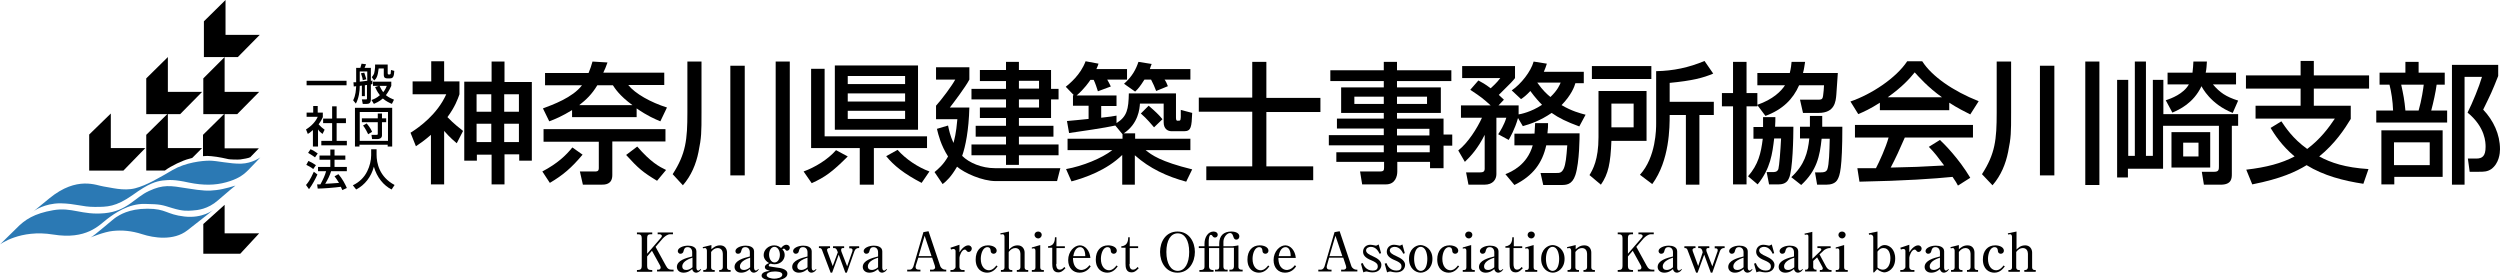
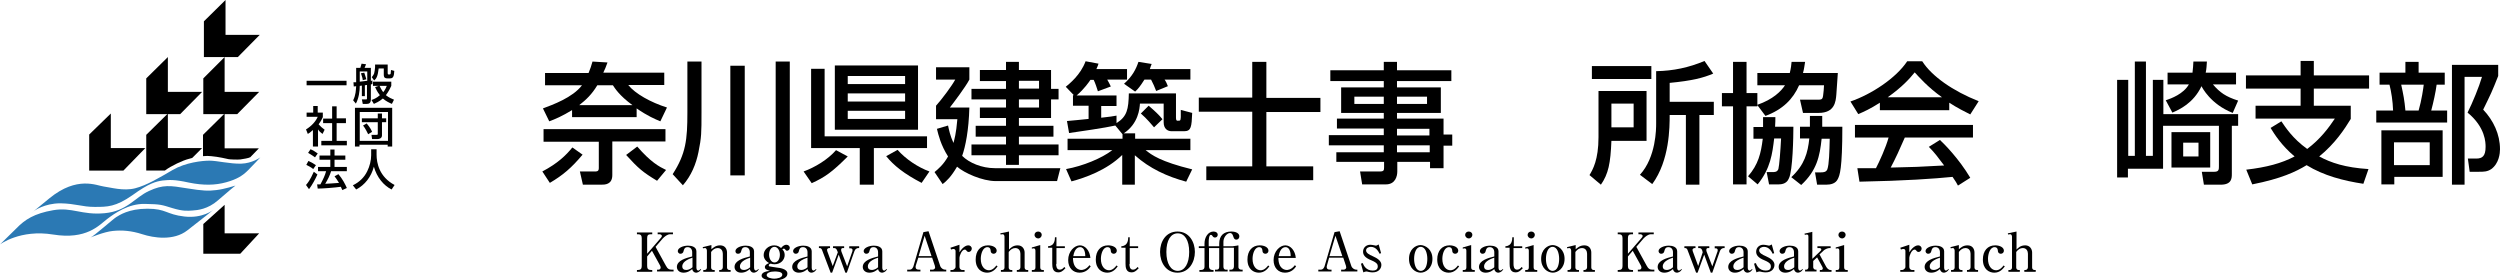
<svg xmlns="http://www.w3.org/2000/svg" version="1.1" id="レイヤー_1" x="0px" y="0px" viewBox="0 0 832.5 93.4" style="enable-background:new 0 0 832.5 93.4;" xml:space="preserve">
  <style type="text/css">
	.st0{fill:#2B79B4;}
</style>
  <g>
    <polygon points="67.9,7.1 67.9,19 79.2,19 86.5,11.6 75.1,11.6 75.1,0  " />
    <polygon points="67.7,26.1 67.7,38 79,38 86.3,30.6 74.8,30.6 74.8,19  " />
    <polygon points="48.7,26.1 48.7,38 60,38 67.3,30.6 55.9,30.6 55.9,19  " />
    <polygon points="29.7,44.8 29.7,56.8 41.1,56.8 48.4,49.3 36.9,49.3 36.9,37.8  " />
    <polygon points="67.7,74.6 67.7,84.5 80,84.5 86.3,77.7 74.8,77.7 74.8,68.2  " />
    <g>
      <path class="st0" d="M0,81.4c0,0,6.7-5.1,17.7-3.3C28.8,79.9,33,75,35.6,73c2.6-2,7.2-5.2,12.6-5.1c5.4,0.1,5.6,0.3,9.2,1.4    c3.6,1.1,5.1,0.9,6.7,0.8c1.6-0.1,5.1-0.4,8.5-3.4c3.4-3,5.8-4.9,5.8-4.9S74.7,63,72,63.3c-2.6,0.3-4.3,0.3-9.8-0.6    c-5.5-0.9-7.9-1.3-12.6,0.9c-4.8,2.2-7.2,6.7-14.8,7.4c-7.6,0.7-10.8-2.1-17.1-1c-6.3,1.1-9.4,3.1-12.3,6.1C2.4,79,0,81.4,0,81.4z    " />
    </g>
    <path class="st0" d="M11.4,70.2c0,0,3.4-2.5,8.7-2.5c5.2,0.1,7.2,1.2,11.4,1.2c4.3,0,7,0,12.6-3.9c5.5-4,7.9-4.6,10.1-4.9   c2.2-0.2,3.7-0.4,8.7,0.7c4.9,1,8.8,0.9,12.4-0.1c3.6-1,5.5-2.2,7.3-4c1.8-1.8,4.1-4.3,4.1-4.3s-2.7,2-6.4,2.1c-3.7,0.1-8-1-10.5-1   c-2.5,0-8,0.6-12.3,3.1c-4.3,2.5-8.6,5.1-12.5,6.1c-3.9,1-8.2-0.3-10.5-0.6c-2.3-0.3-8.8-3.6-18,3.9C7.3,73.5,11.4,70.2,11.4,70.2z   " />
    <g>
      <path class="st0" d="M30.1,79.1c0,0,4.5-1.9,7.5-2.2c3-0.3,6.1-0.1,9.8,1.1c3.7,1.2,10.4,2.3,15-1.3c4.7-3.6,8.6-6.8,8.6-6.8    s-3.5,2.9-9.6,2.2c-6.1-0.7-6-2.6-12.3-2.6c-6.3,0-9.4,2.2-10.4,2.8C37.7,72.9,31.1,78.8,30.1,79.1z" />
    </g>
    <path d="M62.9,52.9c0.3-0.1,0.7-0.2,1.1-0.3l3.3-3.3H55.9V37.8l-7.2,7.1v11.9h6.2C57,55.2,60.9,53.4,62.9,52.9z" />
    <path d="M70.3,52c2.4,0.2,5.4,0.9,5.8,1c0.4,0.1,3,0.2,3.9,0.1c0.9-0.1,3-0.5,3.2-0.7c0,0,0.1,0,0.1,0l2.9-3H74.8V37.8l-7.2,7.1V52   C68.6,51.9,69.5,51.9,70.3,52z" />
  </g>
  <g>
-     <path d="M147.8,61.4h-4.3V44.9c-2.3,2-3.8,3-5,3.8l-1.8-4.5c2.9-1.8,8.9-6.1,11.9-12.8h-11.2v-4.3h6.2v-6.7h4.3v6.7h5.1v4.3   c-0.6,1.7-1.5,4.2-4,7.6c2.2,2.3,4.1,3.7,5.2,4.6l-2.1,4.1c-0.7-0.6-2.1-1.7-4.2-4.1V61.4z M163.7,20.5h4.3v6.8h9.1v26.2h-4.2v-2.1   h-4.9v10h-4.3v-9.9h-4.9v2h-4.2V27.2h9.1V20.5z M158.7,31.4v5.8h4.9v-5.8H158.7z M158.7,41.2v6.1h4.9v-6.1H158.7z M167.9,31.4v5.8   h4.9v-5.8H167.9z M167.9,41.2v6.1h4.9v-6.1H167.9z" />
    <path d="M194,51.5c-3.7,4.4-6.5,6.8-10.9,9.4l-2.5-3.8c5.1-2.7,7.8-5.3,10-8L194,51.5z M190.6,36.6c-3.4,2.1-5.8,3.1-7.7,3.8   l-2.1-4.3c3.2-1.2,9.9-3.6,13-7.7h-12.3v-4.1h14.5c0.6-1.4,0.9-2.4,1.3-3.8l5,0.3c-0.5,1.4-0.9,2.4-1.4,3.4h20.3v4.1h-12   c2.3,2.9,7.5,5.8,12.9,7.5l-2.2,4.6c-1.7-0.7-4.3-1.8-7.9-4.3V39h-21.5V36.6z M221.7,47.1h-17.8v11.2c0,3.2-2.5,3.2-3.7,3.2h-6.1   l-1-4.4h5.1c0.5,0,1.2,0,1.2-1.1v-8.8h-18.4v-4.2h40.6V47.1z M210.6,35c-4.4-3.2-5.9-5.7-6.5-6.6h-5.2c-1.8,3-3.7,4.8-6,6.6H210.6z    M218.8,60.2c-4.8-2.9-6.2-4.1-10.3-8.6l3.7-2.8c4.5,5.2,7.3,6.7,9.6,7.8L218.8,60.2z" />
    <path d="M228.9,20.5h4.7v17.1c0,6.5,0,8.1-1,13c-0.8,4-2.4,7.9-5.2,11.1L224,58c4.4-6.8,4.9-11.5,4.9-20.5V20.5z M243.2,21.9h4.8   v36.5h-4.8V21.9z M258.3,20.5h4.7v41.1h-4.7V20.5z" />
    <path d="M282.3,52.1c-5.2,5.2-7.6,6.9-12,8.9l-2.7-3.9c3.8-1.4,8-3.9,10.8-7.1L282.3,52.1z M274.5,45.4h34.2v3.9H291v12.2h-4.7   V49.3h-16.2V22.9h4.5V45.4z M278,21.8h27.7v21.4H278V21.8z M282.3,25.3V28h19.1v-2.7H282.3z M282.3,31.1v2.7h19.1v-2.7H282.3z    M282.3,36.9v2.7h19.1v-2.7H282.3z M306.9,60.9c-5.8-3-9.3-5.8-11.8-8.9l3.8-2.1c2.7,3.1,6.8,5.8,10.6,7.2L306.9,60.9z" />
    <path d="M315.7,41.8c0.3,1.4,0.7,3.4,1.8,5.8c0.3-1.1,0.9-3.1,1.3-7.9h-7.1v-4.5c1.9-2.1,5.2-6.5,6.4-8.7h-6.4v-4.1h11.1v4.1   c-1.3,2.5-5.4,7.9-6.5,9.3h6.5c-0.2,7.6-1.3,13-2.4,16.1c2.3,2.3,6.5,4.1,10.9,4.1h21.8l-1.1,4.3h-20.4c-4.5,0-10.5-2.7-12.9-4.8   c-2,3.4-3.4,4.7-4.8,5.8l-2.7-4c1.2-1,3-2.5,4.5-5.2c-2.4-3.8-3.2-7.1-3.7-9.2L315.7,41.8z M339.3,20.6v2.7H350v6.3h2.5v3.5H350   v6.2h-10.7v2.6h11.5v3.6h-11.5v2.6h13.2v3.6h-13.2v3.2H335v-3.2h-11.5v-3.6H335v-2.6h-10.1v-3.6H335v-2.6h-8.7v-3.5h8.7v-2.7h-11.5   v-3.5H335v-2.6h-8.7v-3.7h8.7v-2.7H339.3z M339.3,26.9v2.6h6.7v-2.6H339.3z M339.3,33.1v2.7h6.7v-2.7H339.3z" />
    <path d="M371.4,41.8c-3,0.7-12.5,2.1-15.4,2.5l-0.7-4c0.4,0,6.2-0.6,7.2-0.7v-4.4h-5.2v-3.5h0.3l-2.7-2.8c1.2-1,4.9-3.9,6.6-8.5   l4.3,0.8c-0.2,0.6-0.2,0.7-0.7,1.8h10.2v3.5h-6.6c0.5,0.8,0.8,1.5,1.2,2.3l-4.3,1.6c-0.3-1-0.9-2.8-1.4-3.8h-1.1   c-0.3,0.5-2.1,3.1-4.6,5.2h13.3v3.5h-5.1v3.9c3-0.3,3.9-0.5,5.1-0.7v2.5c3.5-2.2,4-4.6,4.1-9.9h15.7v8.1c0,0.8,0.2,1,0.5,1   c1,0,1,0,1.1-1.2c0-0.3,0-2,0-2.4l3.8,1c-0.2,4.6-0.3,6.1-2.7,6.1h-4.1c-1.4,0-2.7-0.8-2.7-3v-6.2h-7.9c-0.1,1.6-0.5,6.7-5.4,9.9   h3.8v1.8h18.4v3.8h-14.9c2,1.6,4.9,3.8,15.5,6.4l-2,4.1c-6.3-1.7-12.2-4.4-17.1-8.8v9.8h-4.2v-9.9c-5.2,5.1-12.4,7.6-16.9,8.8   l-1.8-4.1c5.6-1,11.9-3.6,15.4-6.3h-14.9v-3.8h18.3v-1.5L371.4,41.8z M381.1,26.5c-1.4,2.2-2.1,3.1-3.1,4l-3.7-2.6   c2.8-2.5,4-4.9,4.8-7.3l4.4,0.7c-0.3,0.7-0.4,1.1-0.6,1.7h13.5v3.5h-8.6c0.5,0.7,0.8,1.4,1.1,2.2l-3.9,1.6   c-0.3-0.9-1.2-2.9-1.7-3.8H381.1z M382.5,35.2c2.1,1.8,3.5,3.1,4.6,4.5l-2.8,2.7c-0.7-0.8-2.4-2.9-4.4-4.6L382.5,35.2z" />
    <path d="M416.9,20.6h4.8v12h18v4.7h-18v18.1h15.6V60h-35.6v-4.6h15.3V37.2h-17.8v-4.7h17.8V20.6z" />
    <path d="M483.3,27h-18.1v2.1h14.6v8.5h-14.6v1.9h15.5v5.3h2.9v3.7h-2.9V56h-4.5v-2.1h-10.9v3.2c0,1.5-0.6,4.3-3.8,4.3h-7.9   l-0.7-4.3h6.6c1.3,0,1.4-0.4,1.4-1.4v-1.8H445v-3.2h15.8v-2.3h-18.3v-3.4h18.3v-2.2h-15.6v-3.3h15.6v-1.9h-14.2v-8.5h14.2V27h-17.8   v-3.6h17.8v-2.8h4.4v2.8h18.1V27z M451,32.2v2.4h9.8v-2.4H451z M465.2,32.2v2.4h10v-2.4H465.2z M465.2,42.9v2.2H476v-2.2H465.2z    M465.2,48.4v2.3h10.9v-2.3H465.2z" />
-     <path d="M505.5,39.3c-1.1,3.9-2.6,6.3-3.1,7.3l-3.5-1.9c0.6-0.9,2-3.1,2.7-5.5h-3.3V58c0,1.7-1.1,3.5-4,3.5h-5.3l-0.8-4.1h4.7   c0.9,0,1.5-0.2,1.5-1.2V44.9c-2.2,4.4-4.5,7-6.6,9l-2.2-3.8c3.3-2.6,6.3-7.4,7.9-10.9h-7v-4.1h9.9c-2.7-2.4-2.9-2.6-6.8-5.2   l2.7-3.1c1.3,0.7,2.1,1.1,4.1,2.6c2.3-2.1,2.7-2.8,3.2-3.4h-12.7v-4h17.6v4c-0.8,1-1.1,1.4-5.4,5.6c0.8,0.7,1,1,1.7,1.6l-1.8,1.9   h6.7v3c0.7-0.1,4.2-0.8,7.8-3.2c-0.9-0.9-2.3-2.4-3.9-4.6c-1.4,1.5-2.2,2.1-3.1,2.7l-3.1-2.9c3.1-2.1,6.4-6.3,7.3-9.6l4.4,0.7   c-0.3,0.9-0.5,1.6-1,2.7h13.3v3.8h-2.8c-0.3,1.1-1.3,3.9-4.6,7.3c3.4,2,6.1,2.7,8,3.2l-2.1,3.9c-4.1-1.5-6.8-2.8-9.2-4.5   c-3.8,2.6-7.1,3.7-9.6,4.4L505.5,39.3z M511,44.4c0.1-1.4,0.1-2.2,0.2-3.4h4.3c0,1,0,1.7-0.2,3.4H526c0,0.9,0,9.6-1.4,13.9   c-1.1,3.3-3.1,3.3-4.8,3.3h-5.9l-0.9-4h5.3c1,0,1.7,0,2.4-1.4c0.7-1.6,0.9-3.8,1.2-7.8h-7c-1.3,5.8-4.3,10.1-10.6,13.2l-3-3.6   c2-0.8,7.2-3,9.1-9.6h-6.1v-3.9H511z M511.9,27.5c1.9,2.7,3.4,4,4.4,4.8c2.5-2.4,3.1-4.1,3.4-4.8H511.9z" />
    <path d="M532.2,30.3h16.1v16.6h-11.7c-0.3,7.5-1,11-3.5,14.6l-3.8-3.2c1.1-1.8,3-5.1,3-12.6V30.3z M549.9,26.3h-19.8V22h19.8V26.3z    M536.6,34.5v7.9h7.4v-7.9H536.6z M570.5,24.5c-3.2,1.4-7.1,2.4-14.5,3.1v6.3h14.7v4.4h-4.8v23.2h-4.5V38.3H556c0,4,0,15.1-5.8,23   l-4.1-3.1c5.4-5.9,5.4-15.4,5.4-17.1V23.7c5.7-0.1,10.9-1.2,16.1-3.4L570.5,24.5z" />
    <path d="M599.1,28.4c-2,4.6-5.5,8.1-11.2,10.2l-2.7-3.6v0.4h-3.6v26h-4.5v-26h-3.7V31h3.7V20.6h4.5V31h3.6v3.9   c5.2-1.8,7.9-4.5,9.2-6.5h-9.2v-4.1H596c0.4-1.6,0.5-2.7,0.6-3.7h4.5c-0.2,1.1-0.3,2.3-0.7,3.7h11.6c-0.1,1-0.4,6.1-0.5,7.2   c-0.2,2.3-0.5,6.1-5.9,6.1h-5.2l-1-4.4h5.5c1.7,0,2,0,2.2-1.4c0.1-0.8,0.3-2.5,0.3-3.4H599.1z M587.1,42.2c0-1.3,0-2,0-3.2h4.1   c0,1,0,1.7-0.1,3.2h6.1c0,3.3-0.2,14.7-1.5,17.2c-0.3,0.7-1,2-3.4,2h-3.2l-0.8-4.1h2c0.7,0,1.5,0,1.9-1c0.3-1.1,0.7-6.1,0.9-10.2   h-2.3c-0.6,5-1.2,10-5.5,15.3l-3.2-2.7c3.4-3.9,4.3-7.6,4.9-12.5h-3.1v-3.9H587.1z M602.7,42.2c0-2,0-2.6,0-3.6h4.1   c0,1.1,0,1.4,0,3.6h6.7c0,14.3-0.9,16.2-1.5,17.4c-0.7,1.5-2.3,1.9-3.9,1.9h-3l-0.7-4.1h1.9c1,0,1.8-0.1,2.2-1   c0.6-1.7,0.7-5.9,0.8-10.2h-2.7c-0.6,5.8-1.6,10.6-6.8,15.4l-3.3-2.6c4.4-4.1,5.5-8.1,6-12.9h-3.1v-3.9H602.7z" />
    <path d="M626,34.2c-3.3,2.1-5.3,3-7.2,3.8l-2.6-4.2c7-2.4,15.2-7.8,18.9-13.4h5c3.2,5,10.2,9.9,18.8,13.3l-2.8,4.4   c-1.8-0.9-4.4-2.2-7-3.9v2.5H626V34.2z M652,61.8c-0.5-1-0.8-1.4-1.8-2.9c-6,0.6-15.7,1.3-31,1.6l-0.7-4.5c0.9,0,4.9,0,6.2,0   c1.1-2.1,3.3-6.9,4.2-10.2h-11.2v-4.2h39.3v4.2h-22.7c-1.5,3.5-3.2,7.2-4.7,10c8.2-0.2,9.1-0.2,17.8-0.7c-2.1-2.8-3.2-4.3-5.1-6.2   l3.7-2.3c1.4,1.3,6.3,6.2,10.1,12.6L652,61.8z M646.7,32.4c-4.7-3.3-8-7.1-9.1-8.3c-1.7,2.1-4.1,4.8-9,8.3H646.7z" />
-     <path d="M665,20.5h4.7v17.1c0,6.5,0,8.1-1,13c-0.8,4-2.4,7.9-5.2,11.1l-3.5-3.7c4.4-6.8,4.9-11.5,4.9-20.5V20.5z M679.3,21.9h4.8   v36.5h-4.8V21.9z M694.4,20.5h4.7v41.1h-4.7V20.5z" />
    <path d="M720.3,41.9v14.3h-11.7v2.9H705V26.6h3.7v25.3h2.2V20.5h3.7v31.4h2.3V26.6h3.5V38h24.9v3.9h-2.1v16c0,1.4,0,3.6-3.7,3.6   h-5.6l-0.7-4.3h4.2c1.5,0,1.5-0.8,1.5-1.9V41.9H720.3z M734.9,20.5c-0.1,1.3-0.1,2.3-0.4,3.7h10.1v3.9h-7.7   c2.3,2.7,4.3,4.1,8.4,5.4l-1.8,4.1c-7.4-2.9-10.2-8.5-10.4-8.9c-2.7,5.7-7.4,7.8-9.7,8.8l-2.2-4.1c1.8-0.6,5.9-2.1,7.7-5.3h-7.1   v-3.9h8.3c0.2-1.4,0.2-2.4,0.3-3.7H734.9z M736,44v11.8h-12.9V44H736z M727,47.5v4.6h5.1v-4.6H727z" />
    <path d="M759.7,40.4c1.3,1.9,3.7,5.7,8.6,9.2c4.4-3.3,7.2-7.1,9.2-10.1h-26.4v-4.3h15v-5.7h-18.2v-4.4h18.2v-4.8h4.4v4.8h18.4v4.4   h-18.4v5.7h12.3v4.4c-2,3.3-5.2,8.2-10.5,12.5c3.9,2.1,8.6,3.7,16.4,4.2l-1.7,4.9c-6.6-1-13.2-2.7-18.9-6.2   c-3.6,2.2-8.5,4.5-18.1,6.4l-2-4.9c6.8-0.8,11.7-2.1,16.1-4.4c-4.4-3.7-6.7-7.4-8-9.5L759.7,40.4z" />
    <path d="M792.3,24.2h8.7v-3.6h4.4v3.6h8.7v4h-2.7c-0.3,2.4-1.1,6-1.8,8.6h5.3v4h-23.6v-4h5.6c-0.1-3.1-0.6-6.3-1.2-8.6h-3.3V24.2z    M813.4,43.5v15.4h-16.1v2.5h-4.3v-18H813.4z M797.2,47.4V55h11.9v-7.6H797.2z M799.6,28.2c0.7,3.2,1.1,5.2,1.4,8.6h4.4   c1-3.4,1.6-7.6,1.7-8.6H799.6z M816.5,61.4V21.6h15.4v3.7c-2.1,5.3-2.4,5.9-5,11.2c3.4,3.6,5.6,8.2,5.6,13.2c0,1.3-0.3,4.7-2.9,6.6   c-1.3,0.9-2.6,0.9-4.1,0.9h-3.1l-0.6-4.4h2.8c2,0,3.1-0.8,3.1-3.9c0-1.3,0-6.5-6-11.4c1.7-3.4,3.8-8.5,4.8-11.9h-5.8v35.9H816.5z" />
  </g>
  <g>
    <path d="M215.5,85.4v3.2c0,0.9,0.4,1.3,1.2,1.3h0.5v0.6h-5.1v-0.6h0.4c0.8,0,1.2-0.4,1.2-1.3v-9.3c0-0.9-0.4-1.3-1.2-1.3h-0.4v-0.6   h5.1V78h-0.5c-0.9,0-1.2,0.4-1.2,1.3v5.2l4.5-5.2c0.2-0.2,0.4-0.5,0.4-0.7c0-0.5-0.6-0.6-0.8-0.6h-0.6v-0.6h5.1V78h-0.9   c-1,0-1.9,0.8-2.5,1.4l-2.4,2.8l3.4,6.2c0.6,1.2,1.2,1.4,2,1.4h0.6v0.6h-5.5v-0.6h0.5c0.4,0,0.7-0.3,0.7-0.7c0-0.1,0-0.3-0.2-0.7   l-2.7-4.9L215.5,85.4z" />
    <path d="M233.5,89.6c-0.5,1.1-1.5,1.2-1.7,1.2c-0.5,0-1.1-0.3-1.3-1.2c-0.5,0.4-1.4,1.2-2.9,1.2c-1.4,0-2.2-0.9-2.2-1.9   c0-2.2,3.1-3,5.1-3.5v-1.4c0-0.9-0.5-1.7-1.5-1.7c-1,0-1.2,0.6-1.4,1.4c-0.1,0.5-0.5,0.8-1,0.8c-0.7,0-0.9-0.6-0.9-0.9   c0-1,1.7-1.8,3.4-1.8c1.2,0,2.8,0.4,2.8,1.9v5.5c0,0.7,0.4,0.9,0.6,0.9s0.4-0.1,0.8-0.5L233.5,89.6z M230.6,85.8   c-0.8,0.3-3.4,1.1-3.4,2.9c0,0.8,0.5,1.2,1.3,1.2c0.2,0,1.1,0,2.1-0.9V85.8z" />
    <path d="M236.9,81.6V83c0.6-0.5,1.4-1.3,2.9-1.3c1.7,0,2.3,1.3,2.3,2.4v5c0,0.4,0.3,0.8,0.7,0.8h0.5v0.6h-3.8v-0.6h0.4   c0.4,0,0.8-0.4,0.8-0.9v-4.5c0-0.8-0.4-1.9-1.7-1.9c-0.9,0-1.6,0.5-2.2,1.3v5.2c0,0.4,0.3,0.8,0.7,0.8h0.5v0.6h-3.8v-0.6h0.5   c0.4,0,0.7-0.4,0.7-0.8v-5.6c0-0.2-0.1-0.9-0.6-0.9c0,0-0.3,0-0.7,0.1l-0.1-0.4L236.9,81.6z" />
    <path d="M252.7,89.6c-0.5,1.1-1.5,1.2-1.7,1.2c-0.5,0-1.1-0.3-1.3-1.2c-0.5,0.4-1.4,1.2-2.9,1.2c-1.4,0-2.2-0.9-2.2-1.9   c0-2.2,3.1-3,5.1-3.5v-1.4c0-0.9-0.5-1.7-1.5-1.7c-1,0-1.2,0.6-1.4,1.4c-0.1,0.5-0.5,0.8-1,0.8c-0.8,0-0.9-0.6-0.9-0.9   c0-1,1.7-1.8,3.4-1.8c1.2,0,2.8,0.4,2.8,1.9v5.5c0,0.7,0.4,0.9,0.6,0.9c0.1,0,0.4-0.1,0.8-0.5L252.7,89.6z M249.8,85.8   c-0.8,0.3-3.4,1.1-3.4,2.9c0,0.8,0.5,1.2,1.3,1.2c0.2,0,1.1,0,2.1-0.9V85.8z" />
    <path d="M256,88.4c0,0.2,0.1,0.3,0.2,0.3c0.3,0.1,2,0.3,2.5,0.4c0.9,0.1,3.5,0.4,3.5,2c0,1.8-2.7,2.3-4.7,2.3   c-1.9,0-3.9-0.5-3.9-1.6c0-1.2,1.8-1.5,2.8-1.6c-1-0.3-1.7-0.5-1.7-1.3c0-0.7,0.9-1.1,1.4-1.3c-1.8-1-1.8-2.4-1.8-2.7   c0-1.7,1.6-3.2,3.5-3.2c1.2,0,1.8,0.5,2.3,0.9c0.3-0.4,0.9-1.1,1.8-1.1c0.6,0,1.1,0.5,1.1,1c0,0.6-0.5,1-0.9,1   c-0.3,0-0.5-0.2-0.6-0.4c-0.1-0.1-0.2-0.3-0.5-0.3c0,0-0.2,0-0.5,0.2c0.3,0.3,0.8,0.9,0.8,1.9c0,1.6-1.3,3.1-3.4,3.1   c-0.6,0-0.9-0.1-1.2-0.2C256.2,87.8,256,88.2,256,88.4z M258,90.4c-1.6,0-2.7,0.5-2.7,1.2c0,0.9,1.7,1.2,2.5,1.2   c0.9,0,2.7-0.3,2.7-1.3C260.6,90.4,258.5,90.4,258,90.4z M256.1,84.8c0,1.3,0.7,2.6,1.8,2.6c1.2,0,1.8-1.3,1.8-2.6   c0-1.3-0.7-2.6-1.8-2.6C256.7,82.2,256.1,83.6,256.1,84.8z" />
    <path d="M271.9,89.6c-0.5,1.1-1.5,1.2-1.7,1.2c-0.5,0-1.1-0.3-1.3-1.2c-0.5,0.4-1.4,1.2-2.9,1.2c-1.4,0-2.2-0.9-2.2-1.9   c0-2.2,3.1-3,5.1-3.5v-1.4c0-0.9-0.5-1.7-1.5-1.7c-1,0-1.2,0.6-1.4,1.4c-0.1,0.5-0.5,0.8-1,0.8c-0.7,0-0.9-0.6-0.9-0.9   c0-1,1.7-1.8,3.4-1.8c1.2,0,2.8,0.4,2.8,1.9v5.5c0,0.7,0.4,0.9,0.6,0.9c0.1,0,0.4-0.1,0.8-0.5L271.9,89.6z M268.9,85.8   c-0.8,0.3-3.4,1.1-3.4,2.9c0,0.8,0.5,1.2,1.3,1.2c0.2,0,1.1,0,2.1-0.9V85.8z" />
    <path d="M286.1,82.6h-0.3c-0.4,0-0.8,0.3-0.9,0.4c-0.2,0.2-0.3,0.5-0.4,0.7l-2.5,7.1h-0.5l-2.2-6l-2.2,6h-0.5l-2.8-7.4   c-0.1-0.4-0.4-0.8-0.8-0.8h-0.3V82h3.7v0.6h-0.3c-0.2,0-0.7,0.2-0.7,0.6c0,0.2,0.1,0.4,0.1,0.5l1.8,4.9l1.7-4.6l-0.3-0.7   c-0.2-0.5-0.5-0.7-1-0.7h-0.3V82h3.7v0.6h-0.4c-0.4,0-0.6,0.2-0.6,0.6c0,0.1,0,0.3,0.1,0.6l1.9,4.9l1.6-4.6   c0.1-0.2,0.2-0.5,0.2-0.8c0-0.2-0.1-0.6-0.6-0.6h-0.5V82h3.3V82.6z" />
    <path d="M295.4,89.6c-0.5,1.1-1.5,1.2-1.7,1.2c-0.5,0-1.1-0.3-1.3-1.2c-0.5,0.4-1.4,1.2-2.9,1.2c-1.4,0-2.2-0.9-2.2-1.9   c0-2.2,3.1-3,5.1-3.5v-1.4c0-0.9-0.5-1.7-1.5-1.7c-1,0-1.2,0.6-1.4,1.4c-0.1,0.5-0.5,0.8-1,0.8c-0.7,0-0.9-0.6-0.9-0.9   c0-1,1.7-1.8,3.4-1.8c1.2,0,2.8,0.4,2.8,1.9v5.5c0,0.7,0.4,0.9,0.6,0.9s0.4-0.1,0.8-0.5L295.4,89.6z M292.4,85.8   c-0.8,0.3-3.4,1.1-3.4,2.9c0,0.8,0.5,1.2,1.3,1.2c0.2,0,1.1,0,2.1-0.9V85.8z" />
    <path d="M305.8,85.8l-0.8,2.5c-0.1,0.2-0.1,0.5-0.1,0.6c0,0.5,0.2,0.9,1.1,0.9h0.5v0.6h-4.4v-0.6h0.8c0.9,0,1.2-0.9,1.3-1.2   l3.3-11.3l1.7-0.3l3.9,11.6c0.3,0.8,1.1,1.2,1.6,1.2h0.4v0.6h-5.4v-0.6h0.9c0.4,0,0.8-0.4,0.8-0.7c0-0.2-0.1-0.4-0.1-0.6l-0.9-2.7   H305.8z M310.2,85.3l-2.3-6.8l-2,6.8H310.2z" />
    <path d="M316.5,82.5l3-1V84c1.4-2.2,2.6-2.3,3-2.3c0.5,0,1.1,0.4,1.1,1.1c0,0.6-0.5,1.1-1,1.1c-0.4,0-0.6-0.2-0.8-0.5   c-0.2-0.2-0.3-0.3-0.5-0.3c-1.1,0-1.8,2.2-1.8,2.7v3.1c0,0.4,0.3,1,0.9,1h0.8v0.6h-4.7v-0.6h0.7c0.3,0,1-0.5,1-1v-5.3   c0-0.4-0.3-0.7-0.7-0.7c-0.2,0-0.6,0.1-0.8,0.2L316.5,82.5z" />
    <path d="M332.2,88.7c-0.6,0.8-1.6,2.1-3.5,2.1c-1.7,0-3.8-1.1-3.8-4.4c0-2.9,1.6-4.7,4.1-4.7c1.4,0,2.9,0.6,2.9,1.8   c0,0.6-0.5,1-1,1c-0.1,0-0.9,0-1-0.9c0-0.4-0.1-1.3-1.1-1.3c-1.5,0-2.2,2.2-2.2,3.9c0,2.5,1.3,3.8,2.7,3.8c0.3,0,1.3,0,2.5-1.6   L332.2,88.7z" />
    <path d="M336,77.1v6c0.5-0.5,1.3-1.4,2.9-1.4c1.6,0,2.3,1.3,2.3,2.4v5c0,0.4,0.3,0.8,0.7,0.8h0.5v0.6h-3.8v-0.6h0.4   c0.4,0,0.8-0.4,0.8-0.9v-4.5c0-0.8-0.4-1.9-1.7-1.9c-0.9,0-1.6,0.5-2.2,1.3v5.2c0,0.4,0.3,0.8,0.7,0.8h0.5v0.6h-3.8v-0.6h0.5   c0.4,0,0.7-0.4,0.7-0.8V78.9c0-0.3-0.1-0.9-0.6-0.9c0,0-0.3,0-0.7,0.1l-0.1-0.4L336,77.1z" />
    <path d="M343.6,82.4l2.8-0.8V89c0,0.5,0.2,0.9,0.7,0.9h0.5v0.6h-4v-0.6h0.5c0.6,0,0.7-0.5,0.7-0.9v-5.5c0-0.5-0.2-0.8-0.6-0.8   c-0.2,0-0.4,0.1-0.6,0.1L343.6,82.4z M346.9,78.2c0,0.6-0.5,1.2-1.2,1.2c-0.6,0-1.2-0.5-1.2-1.2c0-0.6,0.5-1.1,1.2-1.1   C346.4,77.1,346.9,77.6,346.9,78.2z" />
    <path d="M351.7,87.9c0,0.7,0.1,1.9,1.2,1.9c0.7,0,1.2-0.5,1.5-0.9l0.4,0.4c-1,1.1-1.6,1.4-2.4,1.4c-1.9,0-2-1.8-2-2.9v-5.3h-1.4V82   c2.2-0.1,2.3-2.2,2.3-3h0.5v3h2.8v0.6h-2.8V87.9z" />
    <path d="M357.3,85.8c0,3.8,2.2,4.1,2.8,4.1c0.2,0,1.5,0,2.7-1.6l0.4,0.4c-0.4,0.6-1.5,2.1-3.7,2.1c-2.2,0-3.8-1.6-3.8-4.2   c0-2.9,2.1-4.9,3.9-4.9c1.8,0,3.3,1.8,3.5,4.2H357.3z M361.4,85.3c0-0.6-0.1-3-1.7-3c-0.3,0-1.8,0-2.3,3H361.4z" />
    <path d="M372.2,88.7c-0.6,0.8-1.6,2.1-3.5,2.1c-1.7,0-3.8-1.1-3.8-4.4c0-2.9,1.6-4.7,4.1-4.7c1.4,0,2.9,0.6,2.9,1.8   c0,0.6-0.5,1-1,1c-0.1,0-0.9,0-1-0.9c0-0.4-0.1-1.3-1.1-1.3c-1.5,0-2.2,2.2-2.2,3.9c0,2.5,1.3,3.8,2.7,3.8c0.3,0,1.3,0,2.5-1.6   L372.2,88.7z" />
    <path d="M376.1,87.9c0,0.7,0.1,1.9,1.2,1.9c0.7,0,1.2-0.5,1.5-0.9l0.4,0.4c-1,1.1-1.6,1.4-2.4,1.4c-1.9,0-2-1.8-2-2.9v-5.3h-1.4V82   c2.2-0.1,2.3-2.2,2.3-3h0.5v3h2.8v0.6h-2.8V87.9z" />
    <path d="M397.9,83.9c0,3.4-2,6.9-5.8,6.9c-3.8,0-5.8-3.4-5.8-6.9c0-3.4,1.9-6.8,5.8-6.8C396,77.1,397.9,80.6,397.9,83.9z    M388.4,83.9c0,3.9,1.5,6.3,3.8,6.3c2.3,0,3.8-2.4,3.8-6.3c0-3.9-1.5-6.2-3.8-6.2C389.8,77.7,388.4,80.1,388.4,83.9z" />
    <path d="M406.1,82.6h-3.5v6.2c0,0.6,0.4,1.1,1.1,1.1h0.4v0.6h-4.7v-0.6h0.6c0.6,0,1.1-0.3,1.1-1.1v-6.2h-1.9V82h1.9v-0.9   c0-2.1,1.2-4,3-4c0.8,0,1.4,0.4,1.4,1.1c0,0.5-0.4,0.9-0.9,0.9c-0.5,0-0.7-0.3-0.9-0.6c-0.1-0.2-0.3-0.3-0.5-0.3   c-0.6,0-0.7,1.7-0.7,2.2V82h3.5v-0.9c0-2.6,1.5-4,4-4c1.6,0,2.7,0.6,2.7,1.6c0,0.6-0.4,1.1-1,1.1c-0.6,0-0.8-0.4-1-1   c-0.2-0.6-0.4-1.2-1.1-1.2c-1,0-2.2,1.4-2.2,2.9V82h3.1l1.4-0.2c0.1,0,0.3-0.1,0.4-0.1c0.1,0,0.1,0.1,0.1,0.2V89   c0,0.4,0.4,0.8,0.9,0.8h0.5v0.6h-4.4v-0.6h0.6c0.5,0,0.9-0.4,0.9-1.1v-6.2h-3.5v6.2c0,0.6,0.2,1.1,0.8,1.1h0.6v0.6h-4.2v-0.6h0.5   c0.7,0,0.9-0.3,0.9-1.1V82.6z" />
    <path d="M422.7,88.7c-0.6,0.8-1.6,2.1-3.5,2.1c-1.7,0-3.8-1.1-3.8-4.4c0-2.9,1.6-4.7,4.1-4.7c1.4,0,2.9,0.6,2.9,1.8   c0,0.6-0.5,1-1,1c-0.1,0-0.9,0-1-0.9c0-0.4-0.1-1.3-1.1-1.3c-1.5,0-2.2,2.2-2.2,3.9c0,2.5,1.3,3.8,2.7,3.8c0.3,0,1.3,0,2.5-1.6   L422.7,88.7z" />
    <path d="M425.7,85.8c0,3.8,2.2,4.1,2.8,4.1c0.2,0,1.5,0,2.7-1.6l0.4,0.4c-0.4,0.6-1.5,2.1-3.7,2.1c-2.2,0-3.8-1.6-3.8-4.2   c0-2.9,2.1-4.9,3.9-4.9c1.8,0,3.3,1.8,3.5,4.2H425.7z M429.8,85.3c0-0.6-0.1-3-1.7-3c-0.3,0-1.8,0-2.3,3H429.8z" />
    <path d="M442.6,85.8l-0.7,2.5c-0.1,0.2-0.1,0.5-0.1,0.6c0,0.5,0.2,0.9,1.1,0.9h0.5v0.6h-4.4v-0.6h0.8c0.9,0,1.2-0.9,1.3-1.2   l3.3-11.3l1.7-0.3l3.9,11.6c0.3,0.8,1.1,1.2,1.6,1.2h0.4v0.6h-5.4v-0.6h0.9c0.4,0,0.8-0.4,0.8-0.7c0-0.2-0.1-0.4-0.1-0.6l-0.9-2.7   H442.6z M447,85.3l-2.3-6.8l-2,6.8H447z" />
    <path d="M459.9,84.3l-0.5,0.2c-0.3-0.6-1.1-2.3-2.9-2.3c-0.6,0-1.6,0.3-1.6,1.2c0,0.8,1,1.4,2.2,1.9c1.6,0.7,2.9,1.6,2.9,2.9   c0,1.2-0.9,2.5-2.9,2.5c-0.2,0-0.5,0-1.1-0.1c-0.1,0-0.8-0.2-0.9-0.2c-0.1,0-0.5,0-1.1,0.3l-0.8-2.9l0.6-0.2c0.2,0.6,1,2.5,3.3,2.5   c0.9,0,1.7-0.3,1.7-1.4c0-0.6-0.2-1.2-2.1-2c-2.3-0.9-2.8-1.9-2.8-2.9c0-1.3,1-2.3,2.4-2.3c0.4,0,0.9,0.1,1.4,0.2   c0.1,0,0.4,0.1,0.5,0.1c0.1,0,0.4-0.1,0.9-0.4L459.9,84.3z" />
-     <path d="M467.8,84.3l-0.5,0.2c-0.3-0.6-1.1-2.3-2.9-2.3c-0.6,0-1.6,0.3-1.6,1.2c0,0.8,1,1.4,2.2,1.9c1.6,0.7,2.9,1.6,2.9,2.9   c0,1.2-0.9,2.5-2.9,2.5c-0.2,0-0.5,0-1.1-0.1c-0.1,0-0.8-0.2-0.9-0.2c-0.1,0-0.5,0-1.1,0.3l-0.8-2.9l0.6-0.2c0.2,0.6,1,2.5,3.3,2.5   c0.9,0,1.7-0.3,1.7-1.4c0-0.6-0.2-1.2-2.1-2c-2.3-0.9-2.8-1.9-2.8-2.9c0-1.3,1-2.3,2.4-2.3c0.4,0,0.9,0.1,1.4,0.2   c0.1,0,0.4,0.1,0.5,0.1c0.1,0,0.4-0.1,0.9-0.4L467.8,84.3z" />
    <path d="M477,86.2c0,3.2-2.3,4.6-3.9,4.6c-1.7,0-3.9-1.4-3.9-4.6c0-3.2,2.2-4.6,3.9-4.6C474.8,81.7,477,83.1,477,86.2z M470.9,86.2   c0,1.8,0.6,4,2.2,4c1.7,0,2.2-2.2,2.2-4c0-1.8-0.6-4-2.2-4C471.5,82.2,470.9,84.4,470.9,86.2z" />
    <path d="M485.9,88.7c-0.6,0.8-1.6,2.1-3.5,2.1c-1.7,0-3.8-1.1-3.8-4.4c0-2.9,1.6-4.7,4.1-4.7c1.4,0,2.9,0.6,2.9,1.8   c0,0.6-0.5,1-1,1c-0.1,0-0.9,0-1-0.9c0-0.4-0.1-1.3-1.1-1.3c-1.5,0-2.2,2.2-2.2,3.9c0,2.5,1.3,3.8,2.7,3.8c0.3,0,1.3,0,2.5-1.6   L485.9,88.7z" />
    <path d="M487.1,82.4l2.8-0.8V89c0,0.5,0.2,0.9,0.7,0.9h0.5v0.6h-4v-0.6h0.5c0.6,0,0.7-0.5,0.7-0.9v-5.5c0-0.5-0.2-0.8-0.6-0.8   c-0.2,0-0.4,0.1-0.6,0.1L487.1,82.4z M490.3,78.2c0,0.6-0.5,1.2-1.2,1.2c-0.6,0-1.2-0.5-1.2-1.2c0-0.6,0.5-1.1,1.2-1.1   C489.8,77.1,490.3,77.6,490.3,78.2z" />
    <path d="M500.6,89.6c-0.5,1.1-1.5,1.2-1.7,1.2c-0.5,0-1.1-0.3-1.3-1.2c-0.5,0.4-1.4,1.2-2.9,1.2c-1.4,0-2.2-0.9-2.2-1.9   c0-2.2,3.1-3,5.1-3.5v-1.4c0-0.9-0.5-1.7-1.5-1.7c-1,0-1.2,0.6-1.4,1.4c-0.1,0.5-0.5,0.8-1,0.8c-0.7,0-0.9-0.6-0.9-0.9   c0-1,1.7-1.8,3.4-1.8c1.2,0,2.8,0.4,2.8,1.9v5.5c0,0.7,0.4,0.9,0.6,0.9c0.1,0,0.4-0.1,0.8-0.5L500.6,89.6z M497.6,85.8   c-0.8,0.3-3.4,1.1-3.4,2.9c0,0.8,0.5,1.2,1.3,1.2c0.2,0,1.1,0,2.1-0.9V85.8z" />
    <path d="M504,87.9c0,0.7,0.1,1.9,1.2,1.9c0.7,0,1.2-0.5,1.5-0.9l0.4,0.4c-1,1.1-1.6,1.4-2.4,1.4c-1.9,0-2-1.8-2-2.9v-5.3h-1.4V82   c2.2-0.1,2.3-2.2,2.3-3h0.5v3h2.8v0.6H504V87.9z" />
    <path d="M507.9,82.4l2.8-0.8V89c0,0.5,0.2,0.9,0.7,0.9h0.5v0.6h-4v-0.6h0.5c0.6,0,0.7-0.5,0.7-0.9v-5.5c0-0.5-0.2-0.8-0.6-0.8   c-0.2,0-0.4,0.1-0.6,0.1L507.9,82.4z M511.1,78.2c0,0.6-0.5,1.2-1.2,1.2c-0.6,0-1.2-0.5-1.2-1.2c0-0.6,0.5-1.1,1.2-1.1   C510.6,77.1,511.1,77.6,511.1,78.2z" />
-     <path d="M521,86.2c0,3.2-2.3,4.6-3.9,4.6c-1.7,0-3.9-1.4-3.9-4.6c0-3.2,2.2-4.6,3.9-4.6C518.8,81.7,521,83.1,521,86.2z M514.8,86.2   c0,1.8,0.6,4,2.2,4c1.7,0,2.2-2.2,2.2-4c0-1.8-0.6-4-2.2-4C515.4,82.2,514.8,84.4,514.8,86.2z" />
+     <path d="M521,86.2c0,3.2-2.3,4.6-3.9,4.6c-1.7,0-3.9-1.4-3.9-4.6c0-3.2,2.2-4.6,3.9-4.6C518.8,81.7,521,83.1,521,86.2M514.8,86.2   c0,1.8,0.6,4,2.2,4c1.7,0,2.2-2.2,2.2-4c0-1.8-0.6-4-2.2-4C515.4,82.2,514.8,84.4,514.8,86.2z" />
    <path d="M524.7,81.6V83c0.6-0.5,1.4-1.3,2.9-1.3c1.7,0,2.3,1.3,2.3,2.4v5c0,0.4,0.3,0.8,0.7,0.8h0.5v0.6h-3.8v-0.6h0.4   c0.4,0,0.8-0.4,0.8-0.9v-4.5c0-0.8-0.4-1.9-1.7-1.9c-0.9,0-1.6,0.5-2.2,1.3v5.2c0,0.4,0.3,0.8,0.7,0.8h0.5v0.6h-3.8v-0.6h0.5   c0.4,0,0.7-0.4,0.7-0.8v-5.6c0-0.2-0.1-0.9-0.6-0.9c0,0-0.3,0-0.7,0.1l-0.1-0.4L524.7,81.6z" />
    <path d="M542.1,85.4v3.2c0,0.9,0.4,1.3,1.2,1.3h0.5v0.6h-5.1v-0.6h0.4c0.8,0,1.2-0.4,1.2-1.3v-9.3c0-0.9-0.4-1.3-1.2-1.3h-0.4v-0.6   h5.1V78h-0.5c-0.9,0-1.2,0.4-1.2,1.3v5.2l4.5-5.2c0.2-0.2,0.4-0.5,0.4-0.7c0-0.5-0.6-0.6-0.8-0.6h-0.6v-0.6h5.1V78h-0.9   c-1,0-1.9,0.8-2.5,1.4l-2.4,2.8l3.4,6.2c0.6,1.2,1.2,1.4,2,1.4h0.6v0.6h-5.5v-0.6h0.5c0.4,0,0.7-0.3,0.7-0.7c0-0.1,0-0.3-0.2-0.7   l-2.7-4.9L542.1,85.4z" />
    <path d="M560.1,89.6c-0.5,1.1-1.5,1.2-1.7,1.2c-0.5,0-1.1-0.3-1.3-1.2c-0.5,0.4-1.4,1.2-2.9,1.2c-1.4,0-2.2-0.9-2.2-1.9   c0-2.2,3.1-3,5.1-3.5v-1.4c0-0.9-0.5-1.7-1.5-1.7c-1,0-1.2,0.6-1.4,1.4c-0.1,0.5-0.5,0.8-1,0.8c-0.7,0-0.9-0.6-0.9-0.9   c0-1,1.7-1.8,3.4-1.8c1.2,0,2.8,0.4,2.8,1.9v5.5c0,0.7,0.4,0.9,0.6,0.9c0.1,0,0.4-0.1,0.8-0.5L560.1,89.6z M557.1,85.8   c-0.8,0.3-3.4,1.1-3.4,2.9c0,0.8,0.5,1.2,1.3,1.2c0.2,0,1.1,0,2.1-0.9V85.8z" />
    <path d="M574.3,82.6h-0.3c-0.4,0-0.8,0.3-0.9,0.4c-0.2,0.2-0.3,0.5-0.4,0.7l-2.5,7.1h-0.5l-2.2-6l-2.2,6h-0.5l-2.8-7.4   c-0.1-0.4-0.4-0.8-0.8-0.8h-0.3V82h3.7v0.6h-0.3c-0.2,0-0.7,0.2-0.7,0.6c0,0.2,0.1,0.4,0.1,0.5l1.8,4.9L567,84l-0.2-0.7   c-0.2-0.5-0.5-0.7-1-0.7h-0.3V82h3.7v0.6h-0.4c-0.4,0-0.6,0.2-0.6,0.6c0,0.1,0,0.3,0.1,0.6l1.9,4.9l1.6-4.6   c0.1-0.2,0.2-0.5,0.2-0.8c0-0.2-0.1-0.6-0.6-0.6H571V82h3.3V82.6z" />
    <path d="M583.6,89.6c-0.5,1.1-1.5,1.2-1.7,1.2c-0.5,0-1.1-0.3-1.3-1.2c-0.5,0.4-1.4,1.2-2.9,1.2c-1.4,0-2.2-0.9-2.2-1.9   c0-2.2,3.1-3,5.1-3.5v-1.4c0-0.9-0.5-1.7-1.5-1.7c-1,0-1.2,0.6-1.4,1.4c-0.1,0.5-0.5,0.8-1,0.8c-0.7,0-0.9-0.6-0.9-0.9   c0-1,1.7-1.8,3.4-1.8c1.2,0,2.8,0.4,2.8,1.9v5.5c0,0.7,0.4,0.9,0.6,0.9c0.1,0,0.4-0.1,0.8-0.5L583.6,89.6z M580.6,85.8   c-0.8,0.3-3.4,1.1-3.4,2.9c0,0.8,0.5,1.2,1.3,1.2c0.2,0,1.1,0,2.1-0.9V85.8z" />
    <path d="M590.8,84.3l-0.5,0.2c-0.3-0.6-1.1-2.3-2.9-2.3c-0.6,0-1.6,0.3-1.6,1.2c0,0.8,1,1.4,2.2,1.9c1.6,0.7,2.9,1.6,2.9,2.9   c0,1.2-0.9,2.5-2.9,2.5c-0.2,0-0.5,0-1.1-0.1c-0.1,0-0.8-0.2-0.9-0.2c-0.1,0-0.5,0-1.1,0.3l-0.8-2.9l0.6-0.2c0.2,0.6,1,2.5,3.3,2.5   c0.9,0,1.7-0.3,1.7-1.4c0-0.6-0.2-1.2-2.1-2c-2.3-0.9-2.8-1.9-2.8-2.9c0-1.3,1-2.3,2.4-2.3c0.4,0,0.9,0.1,1.4,0.2   c0.1,0,0.4,0.1,0.5,0.1c0.1,0,0.4-0.1,0.9-0.4L590.8,84.3z" />
    <path d="M600.4,89.6c-0.5,1.1-1.5,1.2-1.7,1.2c-0.5,0-1.1-0.3-1.3-1.2c-0.5,0.4-1.4,1.2-2.9,1.2c-1.4,0-2.2-0.9-2.2-1.9   c0-2.2,3.1-3,5.1-3.5v-1.4c0-0.9-0.5-1.7-1.5-1.7c-1,0-1.2,0.6-1.4,1.4c-0.1,0.5-0.5,0.8-1,0.8c-0.7,0-0.9-0.6-0.9-0.9   c0-1,1.7-1.8,3.4-1.8c1.2,0,2.8,0.4,2.8,1.9v5.5c0,0.7,0.4,0.9,0.6,0.9c0.1,0,0.4-0.1,0.8-0.5L600.4,89.6z M597.5,85.8   c-0.8,0.3-3.4,1.1-3.4,2.9c0,0.8,0.5,1.2,1.3,1.2c0.2,0,1.1,0,2.1-0.9V85.8z" />
    <path d="M603.8,86.9v2.1c0,0.4,0.4,0.8,0.7,0.8h0.4v0.6h-3.8v-0.6h0.4c0.3,0,0.7-0.3,0.7-0.8V78.9c0-0.6-0.1-0.8-0.6-0.8   c-0.2,0-0.4,0.1-0.6,0.1l-0.1-0.4l2.6-0.6v9l2.8-2.7c0.1-0.1,0.2-0.3,0.2-0.4c0-0.3-0.3-0.5-0.6-0.5h-0.7V82h4.4v0.6h-0.3   c-0.3,0-1.4,0.1-2.3,1.1l-1.1,1l2.2,4.1c0.3,0.5,0.8,1.1,1.4,1.1h0.4v0.6H606v-0.6h0.6c0.1,0,0.4-0.2,0.4-0.5   c0-0.2-0.1-0.4-0.2-0.6l-1.7-3.1L603.8,86.9z" />
    <path d="M611.3,82.4l2.8-0.8V89c0,0.5,0.2,0.9,0.7,0.9h0.5v0.6h-4v-0.6h0.5c0.6,0,0.7-0.5,0.7-0.9v-5.5c0-0.5-0.2-0.8-0.6-0.8   c-0.2,0-0.4,0.1-0.6,0.1L611.3,82.4z M614.6,78.2c0,0.6-0.5,1.2-1.2,1.2c-0.6,0-1.2-0.5-1.2-1.2c0-0.6,0.5-1.1,1.2-1.1   C614.1,77.1,614.6,77.6,614.6,78.2z" />
-     <path d="M622.3,77.7l2.9-0.6V83c0.4-0.4,1.1-1.4,2.4-1.4c1.4,0,3.5,1.2,3.5,4.5c0,3.5-2.5,4.6-3.6,4.6c-0.2,0-1.3-0.1-2.4-1.1   l-1,1.1h-0.3V79c0-0.5-0.4-0.9-0.9-0.9c-0.1,0-0.2,0-0.5,0.1L622.3,77.7z M625.2,89.1c0.5,0.4,1.1,0.7,1.8,0.7   c1.3,0,2.5-1.3,2.5-3.8c0-1.5-0.5-3.4-2.3-3.4c-1.1,0-1.6,0.7-2,1.2V89.1z" />
    <path d="M632.8,82.5l3-1V84c1.4-2.2,2.6-2.3,3-2.3c0.5,0,1.1,0.4,1.1,1.1c0,0.6-0.5,1.1-1,1.1c-0.4,0-0.6-0.2-0.8-0.5   c-0.2-0.2-0.3-0.3-0.5-0.3c-1.1,0-1.8,2.2-1.8,2.7v3.1c0,0.4,0.3,1,0.9,1h0.8v0.6h-4.7v-0.6h0.7c0.3,0,1-0.5,1-1v-5.3   c0-0.4-0.2-0.7-0.7-0.7c-0.2,0-0.6,0.1-0.8,0.2L632.8,82.5z" />
    <path d="M649,89.6c-0.5,1.1-1.5,1.2-1.7,1.2c-0.5,0-1.1-0.3-1.3-1.2c-0.5,0.4-1.4,1.2-2.9,1.2c-1.4,0-2.2-0.9-2.2-1.9   c0-2.2,3.1-3,5.1-3.5v-1.4c0-0.9-0.5-1.7-1.5-1.7c-1,0-1.2,0.6-1.4,1.4c-0.1,0.5-0.5,0.8-1,0.8c-0.7,0-0.9-0.6-0.9-0.9   c0-1,1.7-1.8,3.4-1.8c1.2,0,2.8,0.4,2.8,1.9v5.5c0,0.7,0.4,0.9,0.6,0.9c0.1,0,0.4-0.1,0.8-0.5L649,89.6z M646,85.8   c-0.8,0.3-3.4,1.1-3.4,2.9c0,0.8,0.5,1.2,1.3,1.2c0.2,0,1.1,0,2.1-0.9V85.8z" />
    <path d="M652.3,81.6V83c0.6-0.5,1.4-1.3,2.9-1.3c1.7,0,2.3,1.3,2.3,2.4v5c0,0.4,0.3,0.8,0.7,0.8h0.5v0.6H655v-0.6h0.4   c0.4,0,0.8-0.4,0.8-0.9v-4.5c0-0.8-0.4-1.9-1.7-1.9c-0.9,0-1.6,0.5-2.2,1.3v5.2c0,0.4,0.3,0.8,0.7,0.8h0.5v0.6h-3.8v-0.6h0.5   c0.4,0,0.7-0.4,0.7-0.8v-5.6c0-0.2-0.1-0.9-0.6-0.9c0,0-0.3,0-0.7,0.1l-0.1-0.4L652.3,81.6z" />
    <path d="M667.6,88.7c-0.6,0.8-1.6,2.1-3.5,2.1c-1.7,0-3.8-1.1-3.8-4.4c0-2.9,1.6-4.7,4.1-4.7c1.4,0,2.9,0.6,2.9,1.8   c0,0.6-0.5,1-1,1c-0.1,0-0.9,0-1-0.9c0-0.4-0.1-1.3-1.1-1.3c-1.5,0-2.2,2.2-2.2,3.9c0,2.5,1.3,3.8,2.7,3.8c0.3,0,1.3,0,2.5-1.6   L667.6,88.7z" />
    <path d="M671.5,77.1v6c0.5-0.5,1.3-1.4,2.9-1.4c1.6,0,2.3,1.3,2.3,2.4v5c0,0.4,0.3,0.8,0.7,0.8h0.5v0.6h-3.8v-0.6h0.4   c0.4,0,0.8-0.4,0.8-0.9v-4.5c0-0.8-0.4-1.9-1.7-1.9c-0.9,0-1.6,0.5-2.2,1.3v5.2c0,0.4,0.3,0.8,0.7,0.8h0.5v0.6h-3.8v-0.6h0.5   c0.4,0,0.7-0.4,0.7-0.8V78.9c0-0.3-0.1-0.9-0.6-0.9c0,0-0.3,0-0.7,0.1l-0.1-0.4L671.5,77.1z" />
  </g>
  <g>
    <path d="M102.1,26.9h13.3v1.5h-13.3V26.9z" />
    <path d="M120.6,28.5c-0.4,0-0.6,0.1-0.8,0.1c0,1.7-0.3,4.1-1.3,5.9l-0.9-1.1c0.9-1.8,0.9-3.4,1-4.7c-0.1,0-0.6,0.1-0.8,0.1   l-0.1-1.4c0.4,0,0.6,0,0.9,0v-4.8h1.4c0.1-0.4,0.2-0.6,0.4-1.4l1.5,0.2c-0.1,0.2-0.3,0.8-0.5,1.2h2.1v4.3c0.2,0,0.3,0,0.5-0.1v1.2   c-0.2,0-0.3,0.1-0.5,0.1v5c0,1.2-0.6,1.5-1.4,1.5h-1.3l-0.3-1.5h1.3c0.3,0,0.4,0,0.4-0.3v-4.5c-0.2,0-0.3,0-0.7,0.1v3.6h-1V28.5z    M122.3,23.8h-2.5v3.4c1.7-0.2,1.9-0.2,2.5-0.3V23.8z M121.3,24.2c0.1,0.3,0.5,1.5,0.7,2.2l-1.2,0.3c0-0.3-0.1-0.9-0.6-2.3   L121.3,24.2z M126.1,28.6h-1.9v-1.4h6.1v1.4c-0.3,0.7-0.9,1.9-1.8,3.1c1,0.8,2,1.2,2.7,1.5l-0.7,1.4c-0.9-0.4-2-0.9-3-1.8   c-1.3,1.1-2.4,1.5-3,1.8l-0.8-1.3c0.6-0.2,1.7-0.6,2.8-1.6c-0.9-1.1-1.3-2.1-1.6-2.7L126.1,28.6z M124.9,21.5h4.2v2.9   c0,0.2,0.1,0.4,0.3,0.4h0.3c0.2,0,0.4-0.1,0.4-0.4c0-0.2,0.1-0.9,0.1-1.1l1.1,0.3c-0.1,1.7-0.3,2.5-1.4,2.5H129   c-0.6,0-1.2-0.1-1.2-1.2v-2.1h-1.7c-0.3,2.7-0.8,3.4-1.5,4l-0.8-1.1c0.2-0.3,0.6-0.7,0.8-1.3c0.1-0.5,0.3-1.4,0.3-2V21.5z    M126.4,28.6c0.5,1.1,1,1.8,1.2,2.1c0.7-0.8,1-1.6,1.2-2.1H126.4z" />
    <path d="M105.7,48.8h-1.5v-5.5c-0.9,0.8-1.3,1.1-1.7,1.3l-0.6-1.5c1.8-1.1,3.2-2.6,3.9-4.2h-3.7v-1.4h2.2v-2.2h1.5v2.2h1.7V39   c-0.2,0.5-0.6,1.3-1.4,2.4c0.7,0.8,1.1,1.1,2,1.8l-0.7,1.4c-0.7-0.5-1.1-0.9-1.5-1.5V48.8z M110.6,35.4h1.5v4h3.1V41h-3.1v5.9h3.4   v1.5H107v-1.5h3.6V41h-3v-1.5h3V35.4z" />
    <path d="M118.3,35.9h12.3v12.9h-1.5v-0.6h-9.4v0.6h-1.5V35.9z M119.8,46.9h9.4v-9.6h-9.4V46.9z M120.5,39.4h5.3v-1.6h1.4v1.6h1.4   v1.3h-1.4v4.4c0,1-1,1.2-1.4,1.2h-1.9l-0.2-1.4h1.7c0.3,0,0.4-0.1,0.4-0.3v-3.9h-5.3V39.4z M122.6,44.7c-0.3-0.6-0.9-1.9-1.7-2.9   l1.2-0.7c1.2,1.4,1.6,2.3,1.8,2.8L122.6,44.7z" />
    <path d="M105.7,58.1c-0.6,1.4-1.8,3.6-2.8,4.9l-1-1.4c0.6-0.7,1.3-1.5,2.6-4.4L105.7,58.1z M102.7,53.6c1.1,0.5,1.8,0.9,2.5,1.4   l-0.9,1.3c-0.7-0.6-1.5-1-2.3-1.4L102.7,53.6z M103.4,49.7c0.6,0.2,1.9,1,2.4,1.4l-0.9,1.3c-0.7-0.5-0.8-0.6-2.3-1.5L103.4,49.7z    M110.3,56.9c-0.5,1.6-1.1,2.8-2,4.3c1.6-0.1,2.3-0.1,4.6-0.3c-0.6-1-1.2-1.8-1.5-2.2l1.3-0.7c1.3,1.5,2.3,3.4,2.8,4.6l-1.5,0.7   c-0.2-0.4-0.3-0.7-0.5-1.1c-2.1,0.3-6.1,0.6-7.7,0.6l-0.2-1.4c0.2,0,1,0,1.1,0c0.9-1.7,1.5-2.9,1.9-4.4h-2.7v-1.4h4.1v-2.4h-3.6   v-1.4h3.6v-2h1.4v2h3.6v1.4h-3.6v2.4h4.1v1.4H110.3z" />
    <path d="M123.7,49.7h1.7v1.8c0,2.8,0.9,7.4,6,10.1l-1,1.5c-2.6-1.3-4.9-4-5.9-7.6c-0.9,3.4-3,6.1-5.9,7.6l-1.1-1.4   c2.1-1,3.8-2.6,4.8-4.7c0.8-1.6,1.3-3.6,1.3-5.3V49.7z" />
  </g>
</svg>